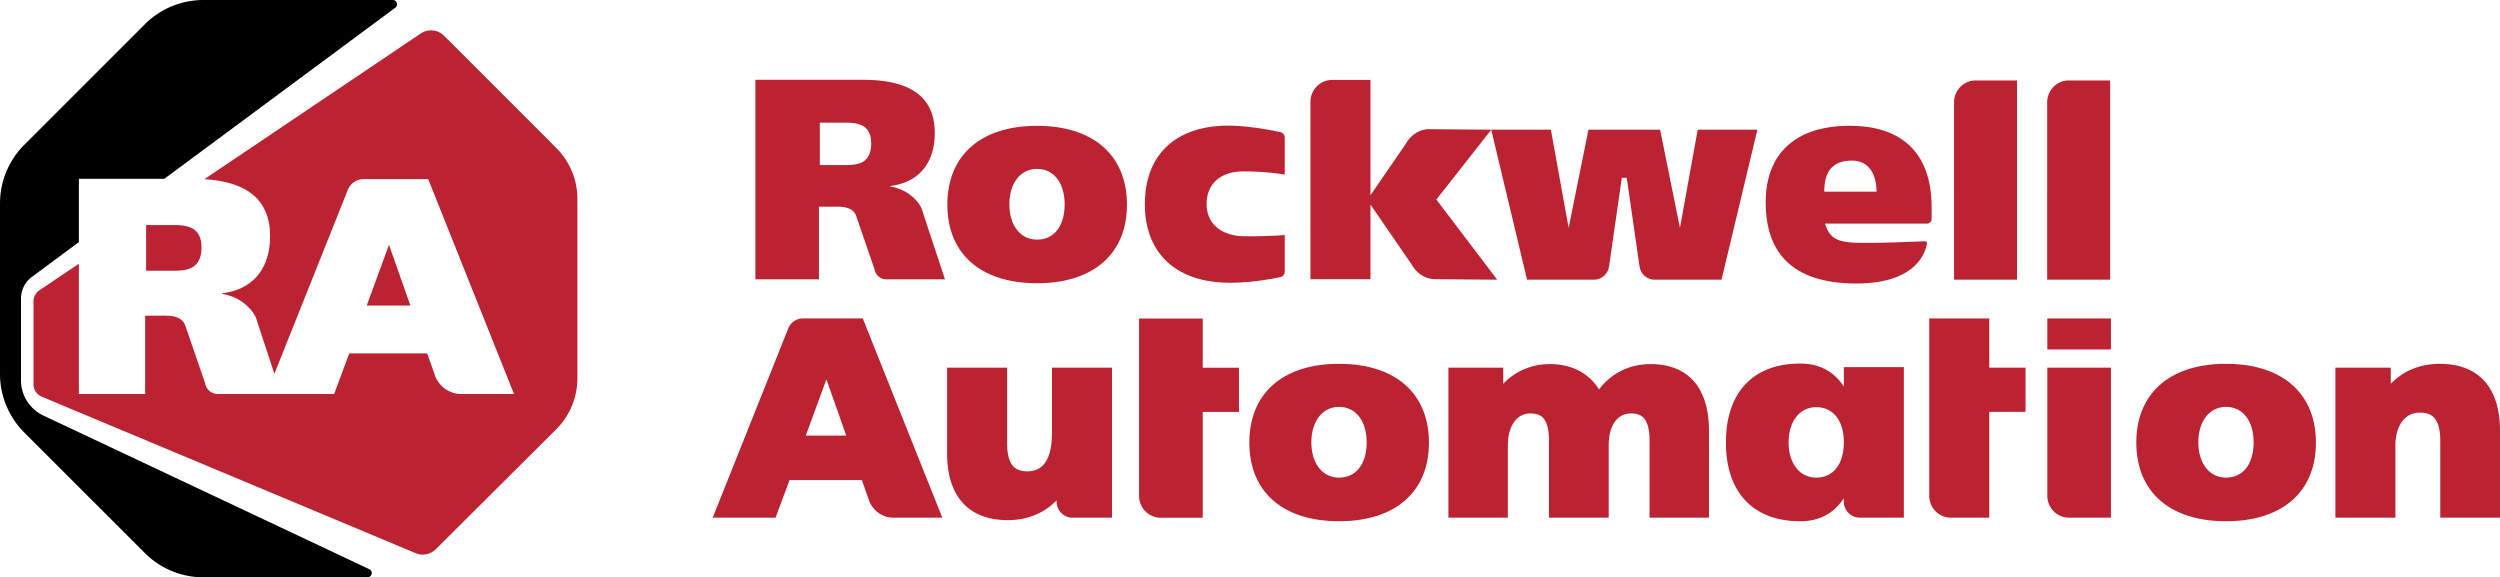
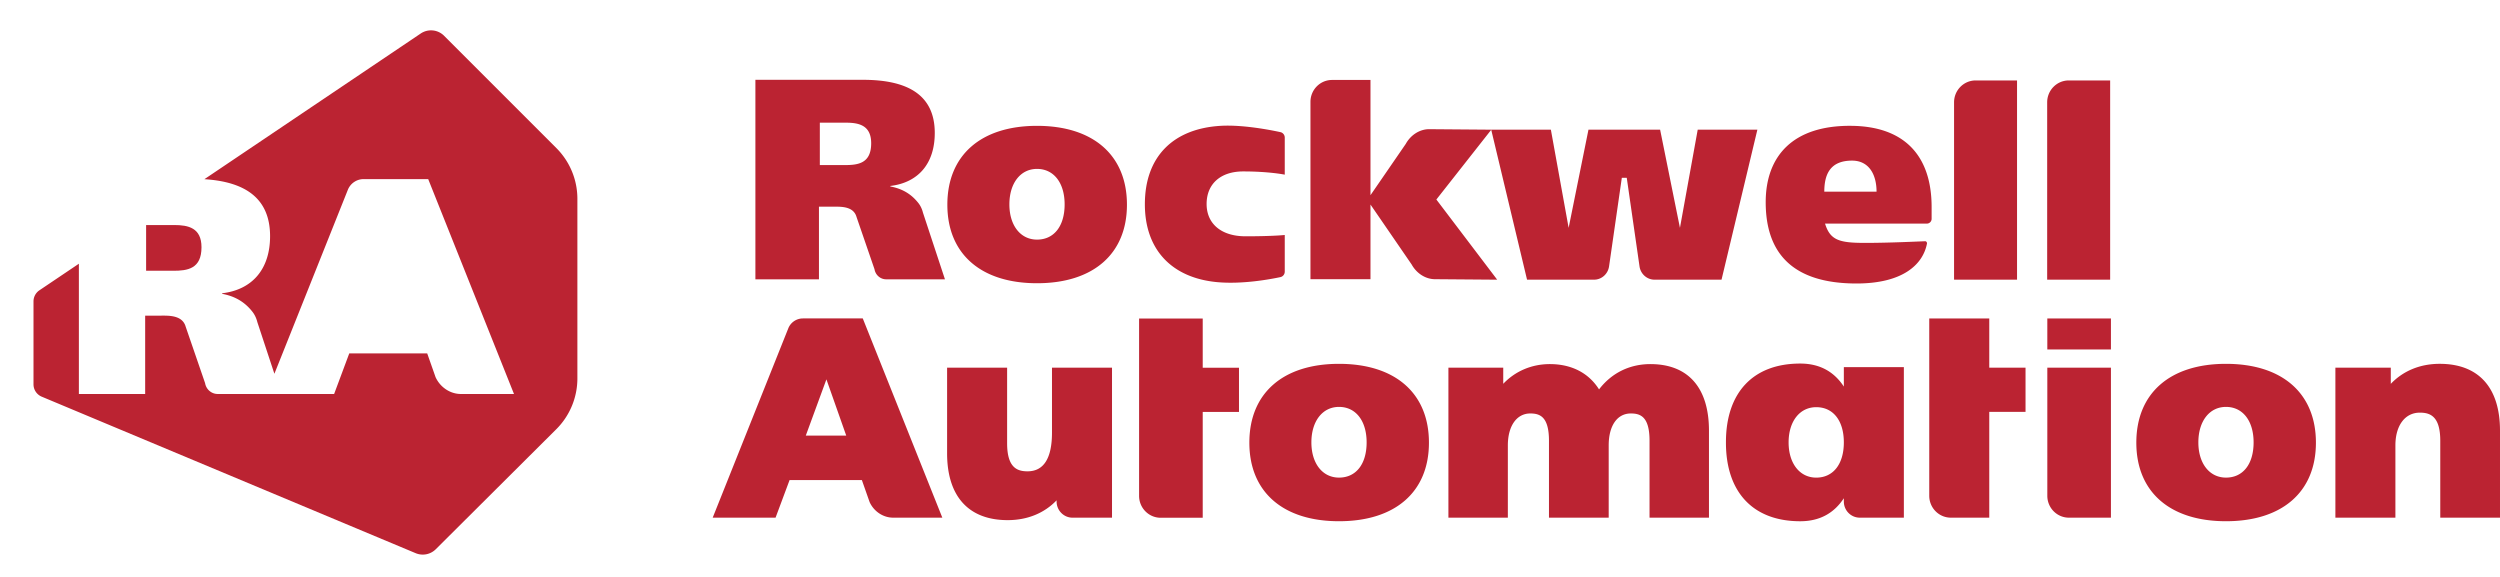
<svg xmlns="http://www.w3.org/2000/svg" viewBox="0 0 1714.873 396.001">
  <g fill="#BB2332">
    <path d="M918.49 249.573c-38.506 0-61.496 20.212-61.496 54.071 0 33.743 22.99 53.89 61.497 53.89 38.628 0 61.69-20.147 61.69-53.89 0-33.859-23.062-54.071-61.69-54.071zm0 78.04c-11.329 0-18.945-9.706-18.945-24.155 0-14.558 7.616-24.342 18.946-24.342 11.507 0 18.945 9.556 18.945 24.342 0 14.9-7.26 24.156-18.945 24.156zM1404.355 340.067c0 8.3 6.634 15.028 14.816 15.028h28.824V252.197h-43.64v87.87zM1404.355 218.43h43.639v21.291h-43.639zM1526.91 249.573c-38.506 0-61.497 20.212-61.497 54.071 0 33.743 22.99 53.89 61.497 53.89 38.628 0 61.693-20.147 61.693-53.89 0-33.859-23.065-54.071-61.693-54.071zm0 78.04c-11.334 0-18.948-9.706-18.948-24.155 0-14.558 7.614-24.342 18.948-24.342 11.508 0 18.946 9.556 18.946 24.342 0 14.9-7.26 24.156-18.946 24.156zM711.336 86.32c-38.506 0-61.497 20.212-61.497 54.071 0 33.742 22.99 53.889 61.497 53.889 38.628 0 61.692-20.147 61.692-53.889 0-33.859-23.064-54.072-61.692-54.072zm0 78.04c-11.332 0-18.948-9.707-18.948-24.155 0-14.559 7.616-24.342 18.948-24.342 11.507 0 18.946 9.556 18.946 24.342 0 14.9-7.26 24.155-18.946 24.155zM1320.749 165.479c-4.682.131-24.198 1.134-41.437 1.134-17.67 0-23.898-1.817-27.43-13.23h69.83a3.281 3.281 0 0 0 3.281-3.28v-8.022c0-35.438-18.796-55.31-54.773-55.762-40.194-.505-59.036 20.564-59.036 52.386 0 34.916 18.43 55.761 62.288 55.761 31.391 0 45.593-12.755 48.359-27.5.1-.531-.542-1.502-1.082-1.487zm-50.332-55.304c11.586 0 16.8 9.535 16.8 21.3h-35.84c0-11.91 4.037-21.3 19.04-21.3zM1383.585 55.179h-28.387c-8.182 0-14.816 6.728-14.816 15.027V191.84h43.203V55.18zM834.93 193.535c17.036 1.583 36.12-1.917 43.354-3.449 1.75-.37 2.993-1.94 2.993-3.755V161.19s-7.955.894-26.95.894c-16.44 0-26.652-8.49-26.652-22.16 0-13.774 9.607-22.333 25.074-22.333 17.94 0 28.528 2.216 28.528 2.216V94.386c0-1.812-1.236-3.375-2.983-3.752-7.21-1.556-26.09-5.205-41.027-4.317-31.983 1.9-51.943 20.612-51.943 53.795 0 31.455 18.77 50.558 49.606 53.423zM1264.78 251.84v13.327c-6.219-9.477-15.66-15.785-29.914-15.785-32.562 0-50.959 20.152-50.959 53.889v.388c0 33.736 18.397 53.888 50.959 53.888 14.254 0 23.695-6.308 29.914-15.785v2.264c0 6.114 4.879 11.063 10.94 11.063h30.232V251.84h-41.173zm-18.944 75.787c-11.322 0-18.943-9.736-18.943-24.162 0-14.427 7.621-24.163 18.943-24.163 11.671 0 18.944 9.283 18.944 24.163 0 14.879-7.273 24.162-18.944 24.162zM1164.55 88.944l-12.191 67.346-13.605-67.346h-49.144l-13.605 67.346-12.19-67.346h-40.928l.003.011-42.593-.342c-6.38 0-12.59 3.916-15.999 10.074l-24.218 35.217V54.848h-26.355c-8.182 0-14.818 6.728-14.818 15.027V191.51h41.173v-51.205l28.25 41.132c3.408 6.158 9.619 10.074 15.999 10.074l42.668.343-41.726-54.997 37.637-47.829 24.568 102.814h45.957c5.07 0 9.398-3.744 10.266-8.872l8.79-60.998h3.386l8.79 60.998c.868 5.128 5.196 8.872 10.265 8.872h45.957l24.587-102.898h-40.924zM721.61 296.714c0 17.63-5.646 26.59-16.775 26.59-6.922 0-14.004-2.298-14.004-19.28v-51.818h-41.17v58.74c0 29.564 14.764 45.835 41.553 45.835 13.491 0 25.101-4.755 33.552-13.585v.808c0 6.113 4.91 11.095 10.94 11.095h27.076V252.206h-41.173v44.508zM1132.118 249.753c-14.323 0-26.663 6.118-35.258 17.358-7.054-11.243-18.84-17.358-33.724-17.358-12.496 0-23.742 4.833-31.99 13.52v-11.081h-37.609v102.897h40.768v-49.574c0-13.305 6.043-21.903 15.394-21.903 6.658 0 12.817 2.268 12.817 18.716v52.76h40.968v-49.573c0-13.51 5.82-21.903 15.191-21.903 6.66 0 12.823 2.268 12.823 18.716v52.76h40.768v-59.703c0-29.427-14.257-45.632-40.148-45.632zM1673.534 249.566c-13.455 0-25.076 4.818-33.571 13.741v-11.115h-38.004v102.897h41.166v-49.574c0-13.646 6.584-22.465 16.772-22.465 6.926 0 14.005 2.29 14.005 19.278v52.76h40.97v-59.703c0-29.548-14.68-45.819-41.338-45.819zM1364.541 218.428h-41.172v121.634c0 8.3 6.633 15.028 14.818 15.028h26.354v-72.584h24.877v-30.309h-24.877v-33.769zM1447.456 55.179h-28.385c-8.185 0-14.818 6.728-14.818 15.027V191.84h43.203V55.18zM550.772 218.428c-4.427 0-8.409 2.696-10.048 6.807L488.873 355.09h43.12l9.621-25.811h49.577l5.255 14.942v.033c2.9 6.501 9.312 10.836 16.168 10.836h33.773l-54.566-136.661h-41.049zm1.954 80.39l14.155-38.6 13.6 38.6h-27.755zM825.008 218.498h-43.653v121.634c0 8.299 6.635 15.027 14.818 15.027h28.835v-72.584h24.877v-30.308h-24.877v-33.77zM629.913 139.226c-4.372-5.551-10.295-9.675-19.185-11.318v-.358c19.143-2.269 30.475-15.335 30.475-36.323 0-26.284-18.775-36.478-49.257-36.478h-73.779v136.85h43.594v-49.827h11.995c5.984 0 12.08.973 13.79 7.1l12.32 35.815c.684 3.997 4.063 6.912 8.017 6.912h40.305l-15.094-45.743c-.596-2.411-1.65-4.693-3.181-6.63zm-50.338-25.993h-17.212V84.15h17.87c8.932 0 17.353 1.784 17.353 14.12 0 13.773-8.897 14.962-18.011 14.962z" />
  </g>
  <linearGradient id="logoGradient" gradientUnits="userSpaceOnUse" x1="67.407" y1="363.149" x2="275.36" y2="2.965">
    <stop offset=".28" stop-color="#bb2332" />
    <stop offset=".9" stop-color="#f68a33" />
  </linearGradient>
-   <path class="ra-logo-gradient-class" d="M112.718 122.651L271.158 5.286c2.27-1.682 1.08-5.286-1.745-5.286H139.531a56.804 56.804 0 0 0-40.163 16.634L16.638 99.35A56.792 56.792 0 0 0 0 139.512V256.49a56.79 56.79 0 0 0 16.637 40.16l82.727 82.715a56.809 56.809 0 0 0 40.167 16.636h112.518c3.13 0 4.081-4.247 1.25-5.582L29.697 285.01a26.658 26.658 0 0 1-15.291-24.112V204.79a18.49 18.49 0 0 1 7.485-14.859l32.217-23.864v-43.416h58.61z" />
-   <path fill="#BB2332" d="M266.823 167.929l-15.266 41.633h29.935zM138.216 169.592c0-13.303-9.084-15.228-18.716-15.228h-19.274v31.365h18.563c9.83 0 19.427-1.28 19.427-16.137z" />
+   <path fill="#BB2332" d="M266.823 167.929l-15.266 41.633zM138.216 169.592c0-13.303-9.084-15.228-18.716-15.228h-19.274v31.365h18.563c9.83 0 19.427-1.28 19.427-16.137z" />
  <path fill="#BB2332" d="M381.634 101.56L304.61 24.53a12.65 12.65 0 0 0-16.175-1.437l-148.24 99.83c28.072 1.753 45.064 13.131 45.064 39.074 0 22.635-12.222 36.728-32.87 39.175v.386c9.589 1.772 15.977 6.219 20.692 12.208 1.653 2.087 2.79 4.55 3.431 7.15l11.707 35.48 50.391-126.197a11.671 11.671 0 0 1 10.84-7.343h44.272l58.853 147.398h-36.428c-7.393 0-14.308-4.676-17.436-11.688v-.034l-5.668-16.116h-53.472l-10.378 27.838h-79.872c-4.265 0-7.909-3.145-8.646-7.456l-13.288-38.629c-1.844-6.609-8.42-7.658-14.874-7.658H99.576v53.743H54.108V180.9L26.91 199.215a9.176 9.176 0 0 0-3.93 7.528v56.89a9.174 9.174 0 0 0 5.519 8.413l256.46 107.334a12.65 12.65 0 0 0 13.966-2.638l82.634-82.286a49.253 49.253 0 0 0 14.5-34.9v-123.17a49.252 49.252 0 0 0-14.424-34.825z" />
</svg>